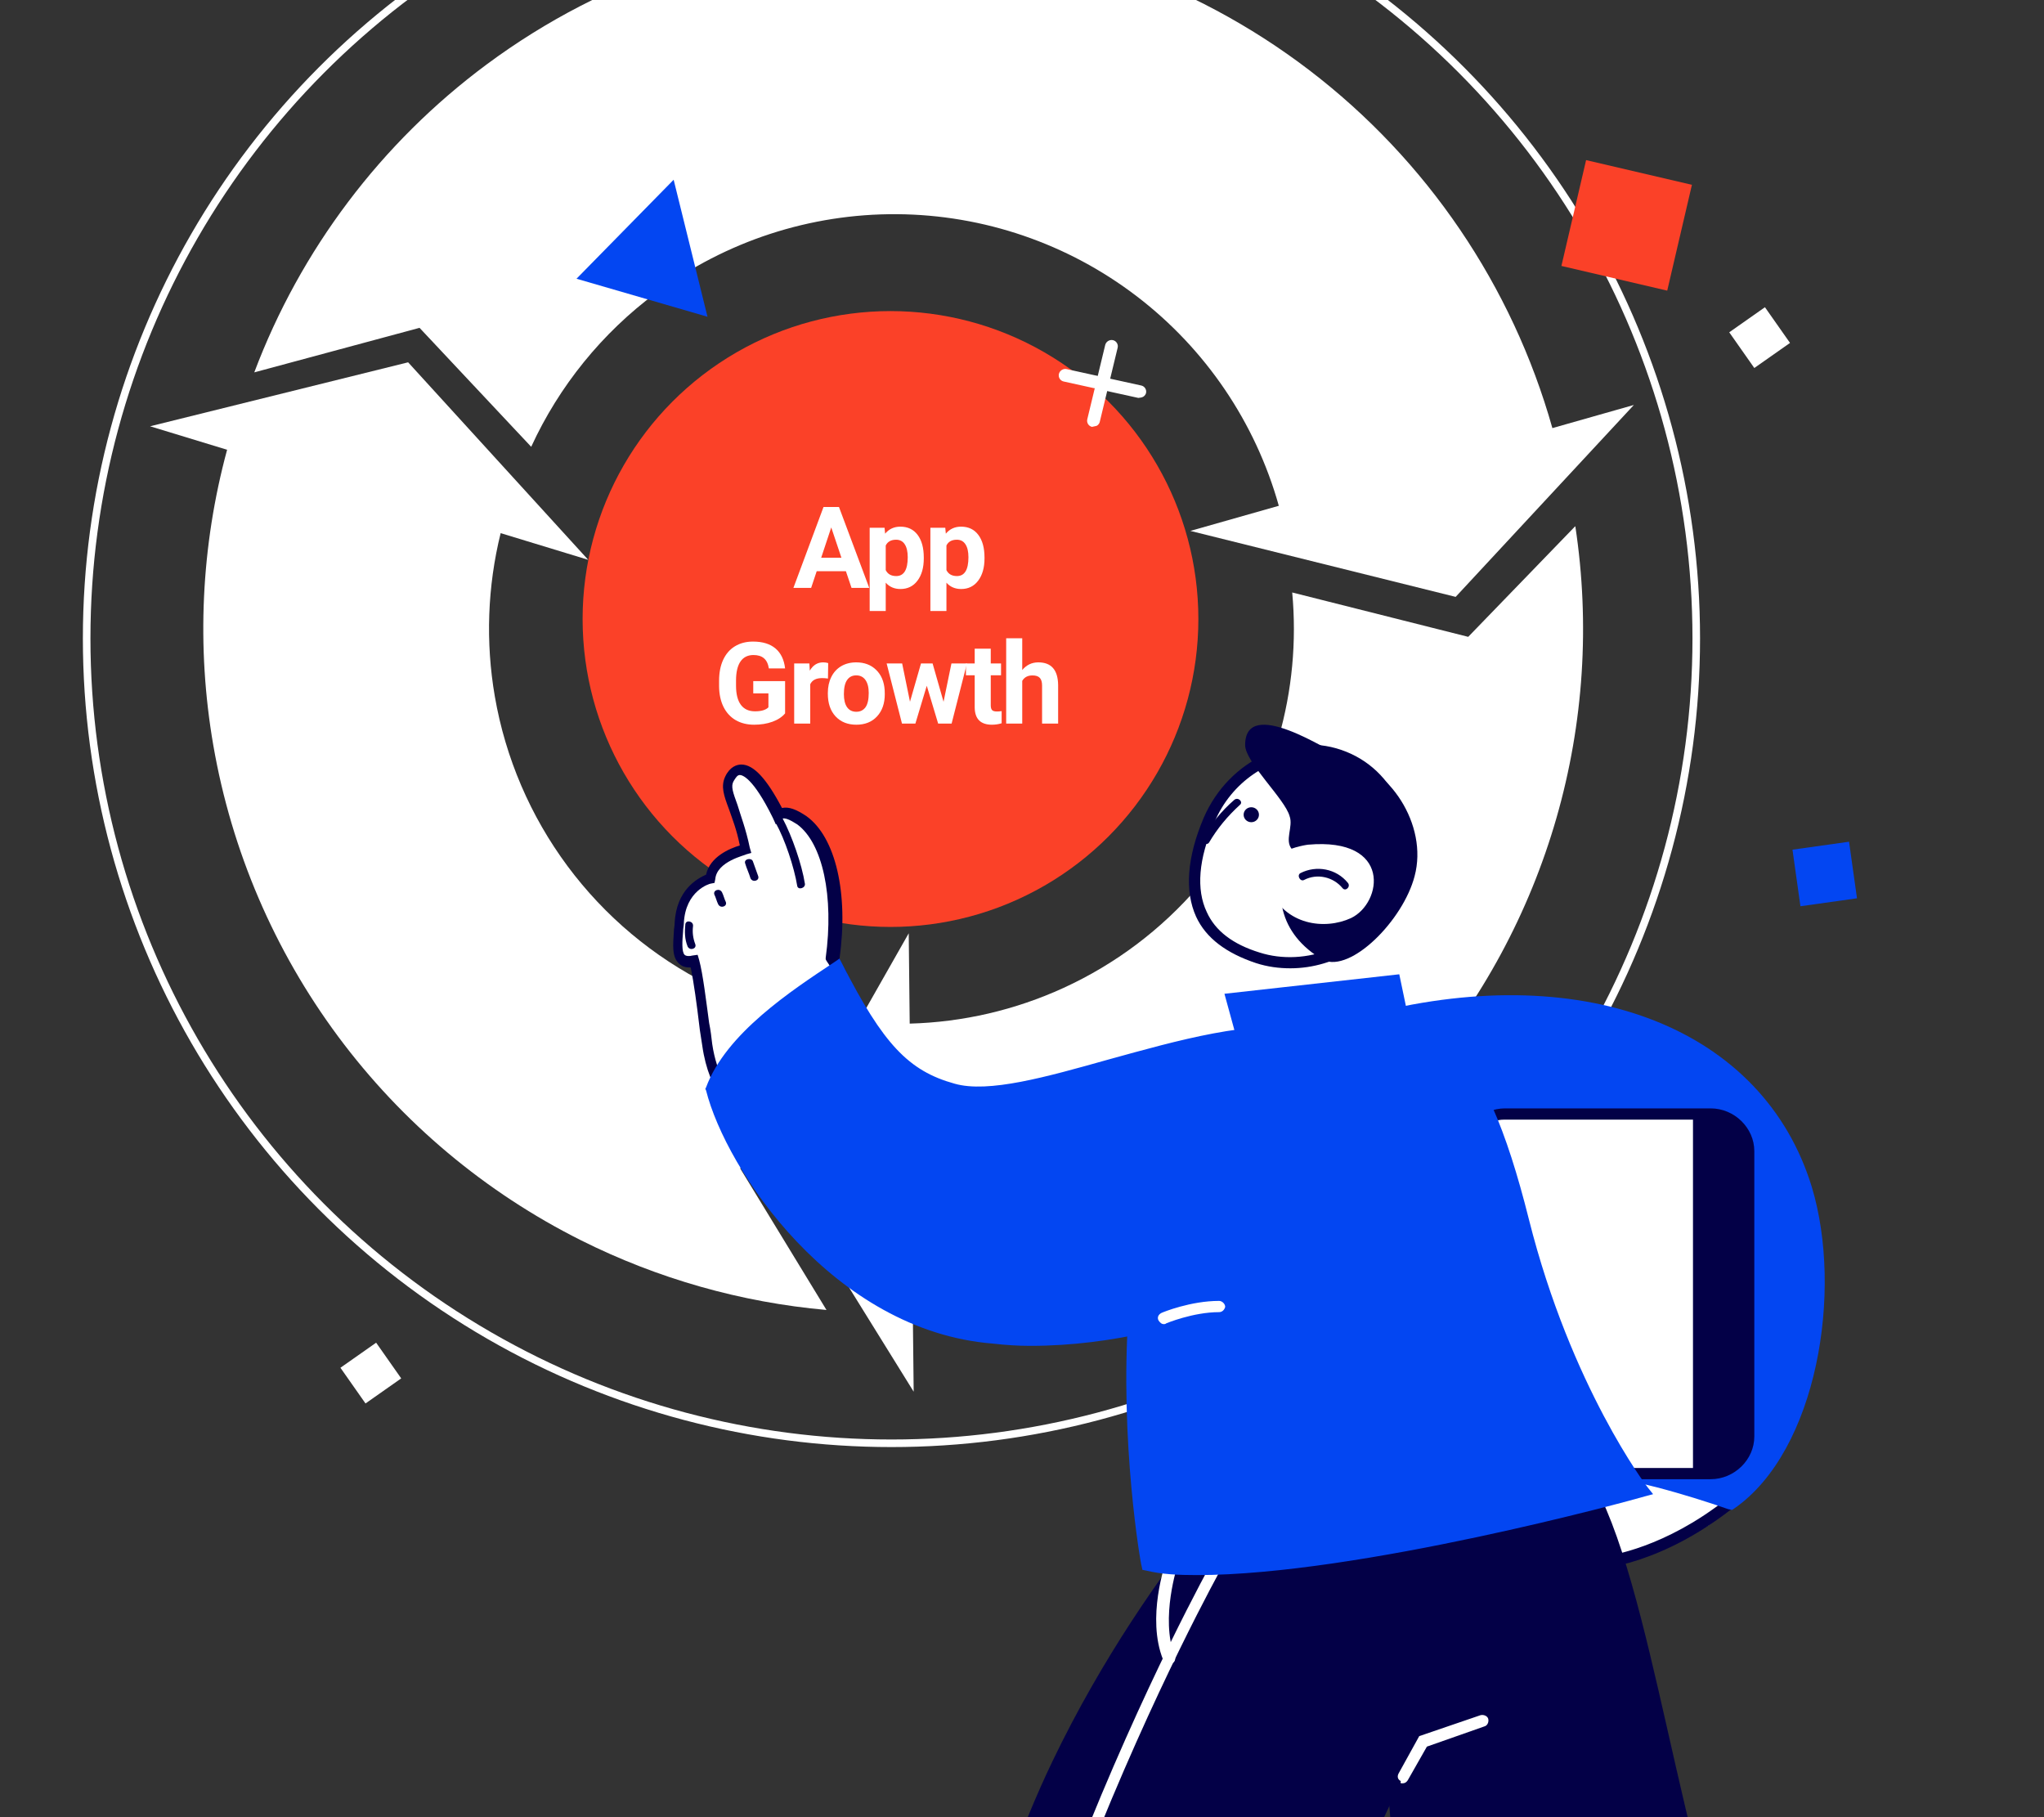
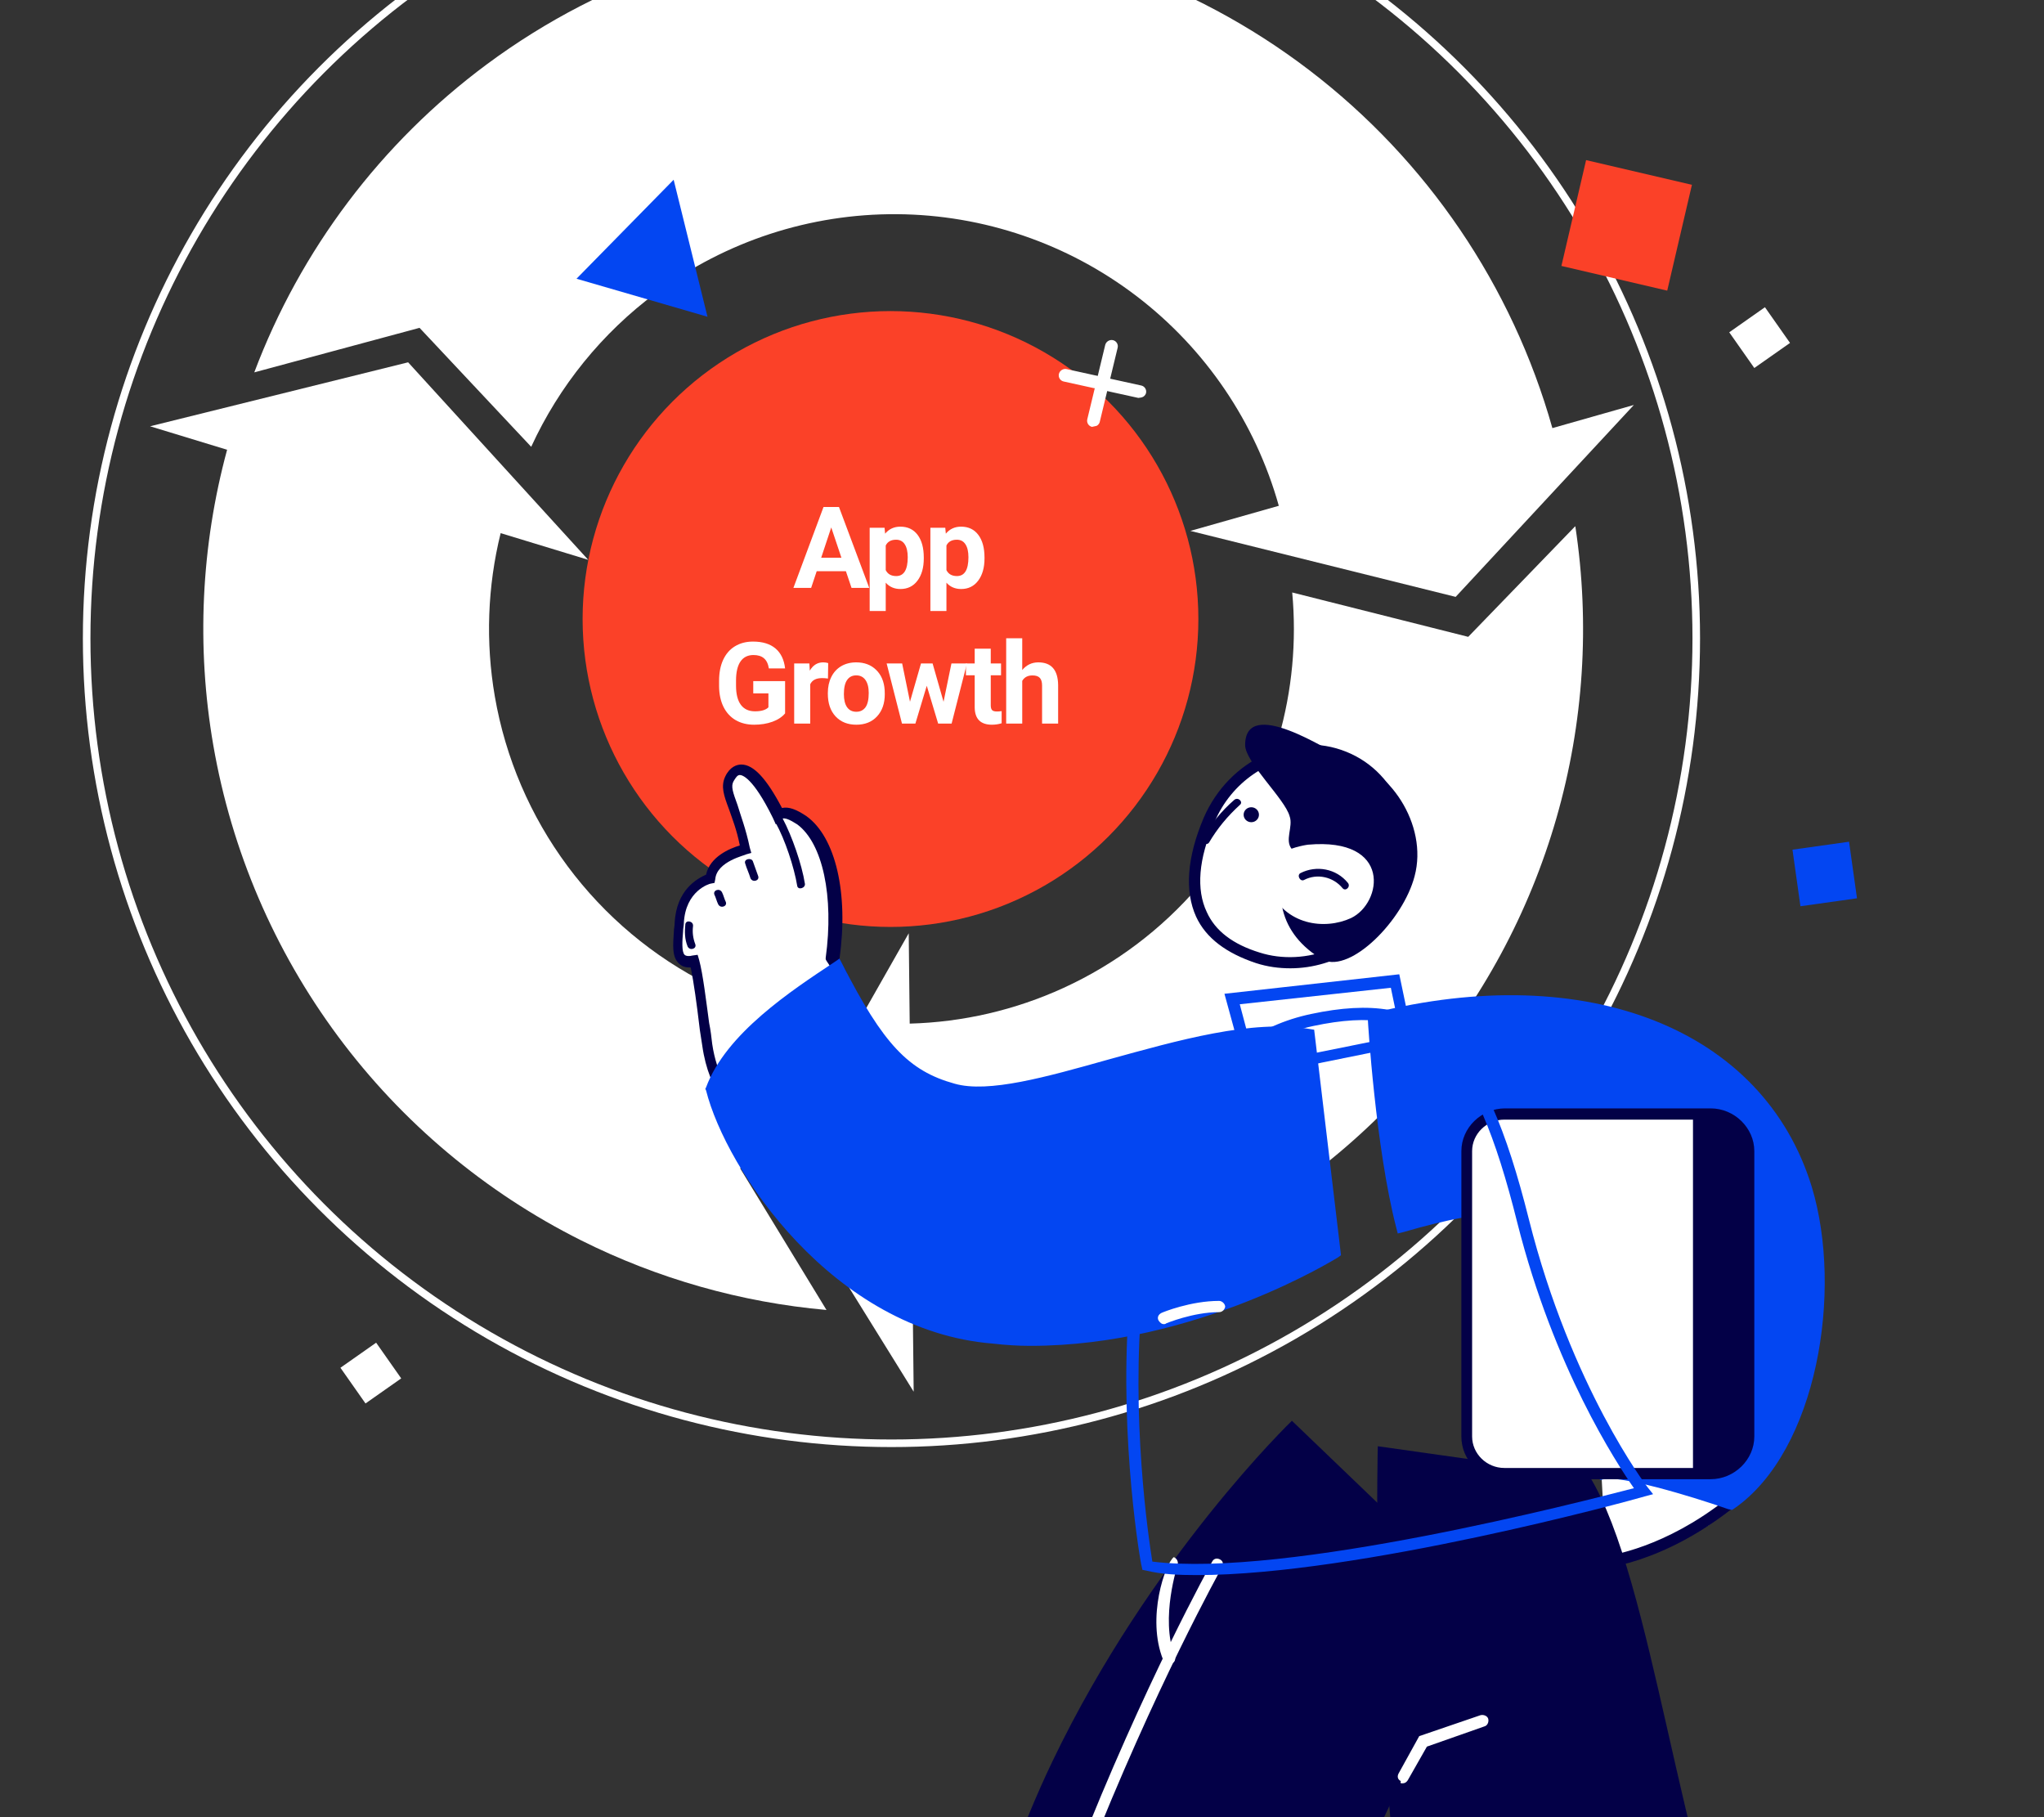
<svg xmlns="http://www.w3.org/2000/svg" width="270" height="240" viewBox="0 0 270 240" fill="none">
  <rect x="0" y="0" width="270" height="240" fill="#333333" stroke="none" />
  <g clip-path="url(#clip0)">
    <path d="M52.997 182.047L49.685 177.332L44.97 180.644L48.281 185.359L52.997 182.047Z" fill="white" />
    <path d="M236.45 45.291L233.138 40.576L228.422 43.888L231.734 48.603L236.45 45.291Z" fill="white" />
    <circle cx="117.628" cy="81.755" r="40.669" fill="#FB4128" />
    <circle cx="117.756" cy="84.309" r="106.309" stroke="white" />
    <path fill-rule="evenodd" clip-rule="evenodd" d="M193.943 84.109L170.693 78.25C171.292 84.707 170.683 91.229 168.886 97.479C166.81 104.7 163.198 111.386 158.297 117.081C153.396 122.776 147.323 127.344 140.492 130.473C134.099 133.401 127.185 135.004 120.166 135.191L120.037 123.262L102.394 154.315L120.691 183.804L120.578 173.391C132.947 173.144 145.141 170.359 156.401 165.201C168.236 159.78 178.759 151.865 187.251 141.998C195.742 132.131 202 120.545 205.598 108.034C209.195 95.524 210.045 82.383 208.092 69.513L208.061 69.518L193.943 84.109Z" fill="white" />
    <path fill-rule="evenodd" clip-rule="evenodd" d="M108.782 134.948C103.533 134.098 98.427 132.454 93.642 130.058C86.279 126.371 79.884 121.006 74.972 114.395C70.061 107.784 66.771 100.112 65.367 91.998C64.125 84.817 64.39 77.466 66.134 70.412L77.698 73.936L53.911 47.851L19.824 56.3L29.999 59.401C26.554 72.111 25.927 85.433 28.176 98.432C30.587 112.371 36.238 125.548 44.674 136.903C53.11 148.259 64.094 157.474 76.743 163.808C86.902 168.895 97.907 172.008 109.174 173.012L97.781 154.326L108.782 134.948Z" fill="white" />
    <path fill-rule="evenodd" clip-rule="evenodd" d="M172.965 9.281C188.495 21.148 199.756 37.732 205.06 56.541L215.824 53.485L192.284 78.831L157.238 70.118L168.923 66.801C165.832 55.787 159.246 46.075 150.156 39.128C141.056 32.174 129.941 28.369 118.489 28.288C107.036 28.207 95.868 31.853 86.671 38.677C79.516 43.985 73.856 50.991 70.168 59.011L55.42 43.298L33.588 49.181C39.689 33.002 50.327 18.866 64.288 8.508C80.033 -3.173 99.151 -9.415 118.756 -9.276C138.36 -9.137 157.388 -2.623 172.965 9.281Z" fill="white" />
    <path d="M111.74 75.444H107.88L107.146 77.646H104.804L108.782 66.959H110.823L114.823 77.646H112.482L111.74 75.444ZM108.474 73.66H111.146L109.803 69.66L108.474 73.66Z" fill="white" />
    <path d="M122.027 73.748C122.027 74.972 121.749 75.953 121.191 76.692C120.638 77.426 119.889 77.793 118.945 77.793C118.142 77.793 117.494 77.514 117 76.956V80.699H114.878V69.704H116.846L116.919 70.482C117.433 69.866 118.103 69.557 118.93 69.557C119.909 69.557 120.67 69.919 121.213 70.644C121.756 71.368 122.027 72.366 122.027 73.638V73.748ZM119.906 73.594C119.906 72.855 119.774 72.285 119.51 71.884C119.251 71.483 118.871 71.282 118.372 71.282C117.707 71.282 117.249 71.537 117 72.046V75.297C117.259 75.821 117.721 76.082 118.387 76.082C119.4 76.082 119.906 75.253 119.906 73.594Z" fill="white" />
    <path d="M130.047 73.748C130.047 74.972 129.768 75.953 129.21 76.692C128.657 77.426 127.908 77.793 126.964 77.793C126.161 77.793 125.513 77.514 125.019 76.956V80.699H122.898V69.704H124.865L124.938 70.482C125.452 69.866 126.122 69.557 126.949 69.557C127.928 69.557 128.689 69.919 129.232 70.644C129.775 71.368 130.047 72.366 130.047 73.638V73.748ZM127.925 73.594C127.925 72.855 127.793 72.285 127.529 71.884C127.27 71.483 126.891 71.282 126.391 71.282C125.726 71.282 125.268 71.537 125.019 72.046V75.297C125.278 75.821 125.741 76.082 126.406 76.082C127.419 76.082 127.925 75.253 127.925 73.594Z" fill="white" />
    <path d="M103.706 94.218C103.31 94.693 102.75 95.062 102.026 95.326C101.301 95.586 100.499 95.715 99.618 95.715C98.693 95.715 97.881 95.515 97.181 95.113C96.487 94.707 95.948 94.12 95.567 93.352C95.19 92.584 94.996 91.681 94.987 90.643V89.917C94.987 88.85 95.165 87.928 95.522 87.15C95.885 86.367 96.403 85.77 97.079 85.359C97.759 84.943 98.554 84.735 99.464 84.735C100.731 84.735 101.722 85.038 102.437 85.645C103.151 86.247 103.574 87.125 103.706 88.28H101.563C101.465 87.668 101.248 87.221 100.91 86.937C100.577 86.653 100.117 86.511 99.53 86.511C98.781 86.511 98.211 86.793 97.82 87.355C97.428 87.918 97.23 88.755 97.225 89.865V90.548C97.225 91.669 97.438 92.515 97.864 93.088C98.29 93.66 98.913 93.946 99.736 93.946C100.563 93.946 101.152 93.77 101.504 93.418V91.576H99.501V89.954H103.706V94.218Z" fill="white" />
    <path d="M109.37 89.616C109.081 89.577 108.826 89.557 108.606 89.557C107.804 89.557 107.278 89.829 107.028 90.372V95.569H104.907V87.627H106.911L106.969 88.574C107.395 87.844 107.985 87.48 108.738 87.48C108.973 87.48 109.193 87.512 109.399 87.575L109.37 89.616Z" fill="white" />
    <path d="M109.352 91.524C109.352 90.736 109.503 90.034 109.807 89.418C110.11 88.801 110.546 88.324 111.113 87.986C111.686 87.649 112.349 87.48 113.102 87.48C114.174 87.48 115.047 87.808 115.723 88.463C116.403 89.119 116.782 90.01 116.86 91.135L116.875 91.678C116.875 92.897 116.535 93.875 115.855 94.614C115.175 95.348 114.262 95.715 113.117 95.715C111.972 95.715 111.057 95.348 110.372 94.614C109.692 93.88 109.352 92.882 109.352 91.62V91.524ZM111.473 91.678C111.473 92.432 111.615 93.009 111.899 93.411C112.182 93.807 112.588 94.005 113.117 94.005C113.631 94.005 114.032 93.809 114.321 93.418C114.609 93.022 114.754 92.39 114.754 91.524C114.754 90.785 114.609 90.213 114.321 89.807C114.032 89.401 113.626 89.198 113.102 89.198C112.584 89.198 112.182 89.401 111.899 89.807C111.615 90.208 111.473 90.832 111.473 91.678Z" fill="white" />
    <path d="M124.637 92.684L125.679 87.627H127.727L125.701 95.569H123.925L122.421 90.57L120.916 95.569H119.147L117.121 87.627H119.169L120.204 92.677L121.657 87.627H123.191L124.637 92.684Z" fill="white" />
    <path d="M130.873 85.674V87.627H132.231V89.183H130.873V93.146C130.873 93.44 130.929 93.65 131.042 93.778C131.154 93.905 131.369 93.968 131.688 93.968C131.922 93.968 132.13 93.951 132.311 93.917V95.524C131.895 95.652 131.467 95.715 131.027 95.715C129.539 95.715 128.781 94.964 128.752 93.462V89.183H127.592V87.627H128.752V85.674H130.873Z" fill="white" />
    <path d="M135.031 88.493C135.594 87.818 136.301 87.48 137.152 87.48C138.875 87.48 139.748 88.481 139.773 90.482V95.569H137.652V90.541C137.652 90.086 137.554 89.75 137.358 89.535C137.162 89.315 136.837 89.205 136.382 89.205C135.76 89.205 135.31 89.445 135.031 89.924V95.569H132.91V84.294H135.031V88.493Z" fill="white" />
    <path d="M211.44 192.829L212.14 205.809H214.242L220.197 204.443L225.802 201.368L229.655 197.952L211.44 192.829Z" fill="white" />
    <path d="M209.916 207.256H210.524C210.929 207.256 219.539 206.861 229.669 198.55L230.58 197.857L203.839 185.193L209.916 207.256ZM227.846 198.154C219.945 204.288 213.057 205.475 211.132 205.673L206.27 187.864L227.846 198.154Z" fill="#030047" />
    <path d="M209.956 194.965C218.364 208.619 221.909 246.711 231.228 266.202C240.547 285.693 251.487 317.156 251.487 317.156L213.198 332.986C213.198 332.986 187.165 276.096 184.227 246.414C181.29 216.732 181.999 191.008 181.999 191.008L209.956 194.965Z" fill="#030047" />
    <path d="M193.749 209.806C192.939 225.636 172.173 255.516 168.831 276.887C165.488 298.258 156.777 336.745 156.777 336.745L115.955 329.226C115.955 329.226 121.324 269.467 139.05 232.562C152.016 205.552 170.654 187.644 170.654 187.644L193.749 209.806Z" fill="#030047" />
    <path d="M185.243 235.529C185.547 235.529 185.749 235.43 185.952 235.133L188.484 230.681L196.081 228.01C196.487 227.911 196.689 227.416 196.588 227.02C196.487 226.625 195.98 226.427 195.575 226.526L187.471 229.296L184.737 234.243C184.534 234.639 184.635 235.034 185.04 235.232C184.939 235.529 185.04 235.529 185.243 235.529Z" fill="white" />
    <path d="M123.859 328.038C124.265 328.038 124.568 327.741 124.568 327.345C126.189 269.96 161.136 207.53 161.44 206.936C161.642 206.54 161.541 206.144 161.136 205.947C160.731 205.749 160.325 205.848 160.123 206.243C159.819 206.837 124.771 269.565 123.049 327.345C123.15 327.642 123.454 328.038 123.859 328.038Z" fill="white" />
-     <path d="M154.45 219.7C154.551 219.7 154.652 219.7 154.754 219.7C155.159 219.601 155.361 219.106 155.159 218.71C153.234 213.664 155.564 206.739 155.564 206.64C155.665 206.244 155.463 205.848 155.058 205.65C154.652 205.551 154.247 205.749 154.045 206.145C153.943 206.442 151.411 213.664 153.639 219.205C153.842 219.502 154.146 219.7 154.45 219.7Z" fill="white" />
+     <path d="M154.45 219.7C154.551 219.7 154.652 219.7 154.754 219.7C155.159 219.601 155.361 219.106 155.159 218.71C153.234 213.664 155.564 206.739 155.564 206.64C155.665 206.244 155.463 205.848 155.058 205.65C153.943 206.442 151.411 213.664 153.639 219.205C153.842 219.502 154.146 219.7 154.45 219.7Z" fill="white" />
    <path d="M159.714 108.296C156.574 115.617 156.371 123.433 166.197 126.501C172.882 128.578 180.884 125.511 184.025 118.19C187.165 110.868 184.227 102.755 177.542 99.985C170.856 97.215 162.854 100.974 159.714 108.296Z" fill="white" />
    <path d="M170.453 127.886C176.429 127.886 182.304 124.324 184.735 118.487C186.356 114.826 186.457 110.769 185.242 107.109C183.925 103.448 181.291 100.678 177.847 99.292C170.757 96.423 162.349 100.282 159.006 107.999C156.778 113.243 156.474 117.695 157.994 121.059C159.31 123.928 162.045 125.907 165.895 127.193C167.414 127.688 168.933 127.886 170.453 127.886ZM172.884 99.886C174.302 99.886 175.821 100.183 177.239 100.776C180.278 102.063 182.608 104.437 183.722 107.702C184.837 110.967 184.735 114.628 183.317 117.992C180.177 125.215 172.276 127.688 166.401 125.808C162.856 124.72 160.526 122.939 159.412 120.465C157.994 117.497 158.297 113.441 160.425 108.593C162.653 103.25 167.819 99.886 172.884 99.886Z" fill="#030047" />
    <path d="M165.287 108.592C164.728 108.592 164.275 108.149 164.275 107.603C164.275 107.057 164.728 106.614 165.287 106.614C165.846 106.614 166.3 107.057 166.3 107.603C166.3 108.149 165.846 108.592 165.287 108.592Z" fill="#030047" />
    <path d="M164.475 98.401C164.475 91.871 175.516 99.193 177.441 100.083C183.417 101.171 188.684 108.889 186.861 115.716C185.342 121.553 178.454 128.479 174.807 126.797C168.831 123.334 167.919 117.595 170.654 112.154C169.641 110.967 170.857 109.186 170.35 107.8C169.742 105.525 164.475 100.677 164.475 98.401Z" fill="#030047" />
    <path d="M172.782 111.56C183.925 110.571 182.608 119.277 178.455 121.256C175.011 122.839 169.743 122.245 167.616 117.298C165.489 112.45 172.782 111.56 172.782 111.56Z" fill="white" />
    <path d="M171.769 115.32C173.896 114.232 176.53 114.726 178.049 116.606C178.455 117.101 177.746 117.793 177.34 117.299C176.125 115.815 173.998 115.32 172.276 116.21C171.769 116.507 171.263 115.617 171.769 115.32Z" fill="#030047" />
    <path d="M158.804 110.769C159.918 108.89 161.336 107.109 163.058 105.625C163.565 105.229 164.274 105.921 163.767 106.317C162.146 107.801 160.83 109.384 159.715 111.264C159.412 111.759 158.5 111.264 158.804 110.769Z" fill="#030047" />
    <path d="M238.624 156.972C242.676 170.23 239.536 191.007 228.697 198.527C228.697 198.527 215.022 193.877 211.781 194.569C208.337 188.831 204.386 183.488 200.74 177.848C205.399 176.067 209.552 174.682 210.464 169.537C213.098 155.686 196.283 158.654 185.14 161.919C182.406 151.234 181.393 134.513 181.393 134.513C208.438 127.785 232.141 136.096 238.624 156.972Z" fill="#0346F2" />
    <path d="M228.797 199.418L229.101 199.22C240.041 191.602 243.485 170.528 239.332 156.775C232.95 135.899 209.653 126.697 181.29 133.821L180.682 134.019V134.613C180.682 134.81 181.695 151.531 184.43 162.118L184.633 162.909L185.443 162.711C196.89 159.347 204.689 159.15 208.032 162.019C209.754 163.602 210.362 166.075 209.754 169.439C208.842 174.089 205.196 175.475 200.637 177.157L199.726 177.453L200.131 178.245C201.347 180.125 202.663 182.005 203.879 183.884C206.31 187.446 208.842 191.206 211.071 194.966L211.375 195.46L211.881 195.361C214.11 194.867 222.922 197.439 228.291 199.319L228.797 199.418ZM237.813 157.27C241.864 170.33 238.724 190.315 228.493 197.835C226.062 197.043 215.832 193.679 212.185 193.877C209.957 190.217 207.525 186.655 205.196 183.192C204.081 181.609 202.967 180.026 201.954 178.344C206.411 176.662 210.362 174.98 211.273 169.736C211.982 165.778 211.273 162.81 209.146 160.93C205.398 157.665 197.599 157.665 185.848 161.029C183.62 151.729 182.607 138.174 182.303 135.107C209.45 128.478 231.735 137.383 237.813 157.27Z" fill="#0346F2" />
    <path d="M198.814 194.669H225.961C228.696 194.669 231.026 192.492 231.026 189.722V152.026C231.026 149.355 228.798 147.079 225.961 147.079H198.814C196.079 147.079 193.75 149.256 193.75 152.026V189.722C193.75 192.492 195.978 194.669 198.814 194.669Z" fill="white" />
    <path d="M198.813 195.362H225.96C229.1 195.362 231.734 192.79 231.734 189.723V152.027C231.734 148.96 229.1 146.387 225.96 146.387H198.813C195.673 146.387 193.039 148.96 193.039 152.027V189.723C193.039 192.889 195.572 195.362 198.813 195.362ZM225.859 147.871C228.189 147.871 230.113 149.751 230.113 152.027V189.723C230.113 191.998 228.189 193.878 225.859 193.878H198.712C196.382 193.878 194.458 191.998 194.458 189.723V152.027C194.458 149.751 196.382 147.871 198.712 147.871H225.859Z" fill="#030047" />
    <path d="M223.633 147.079H225.862C228.597 147.079 230.927 149.256 230.927 152.026V189.722C230.927 192.393 228.698 194.669 225.862 194.669H223.633V147.079Z" fill="#030047" />
-     <path d="M173.389 134.711C189.191 131.347 195.572 138.669 201.245 161.227C206.917 183.785 217.047 196.845 217.047 196.845C217.047 196.845 171.059 209.51 151.509 206.739C151.509 206.838 139.759 141.835 173.389 134.711Z" fill="#0346F2" />
    <path d="M158.094 208.026C179.467 208.026 215.629 198.132 217.25 197.637L218.364 197.34L217.655 196.45C217.554 196.351 207.526 183.192 201.955 161.03C195.978 137.185 188.989 130.556 173.187 133.92C159.107 136.888 150.801 150.542 149.079 173.298C147.863 190.316 150.7 206.74 150.801 206.839L150.902 207.333L151.409 207.432C153.435 207.927 155.663 208.026 158.094 208.026ZM215.832 196.549C208.944 198.33 169.946 208.422 152.219 206.245C151.206 200.012 142.697 142.033 173.491 135.503C188.381 132.337 194.661 138.373 200.435 161.524C205.297 180.719 213.502 193.185 215.832 196.549Z" fill="#0346F2" />
-     <path d="M185.95 137.384L184.329 129.567L162.754 131.942L165.387 141.44L185.95 137.384Z" fill="#0346F2" />
    <path d="M164.78 142.331L186.761 137.879L184.836 128.677L161.741 131.25L164.78 142.331ZM185.039 136.79L165.894 140.649L163.767 132.635L183.722 130.458L185.039 136.79Z" fill="#0346F2" />
    <path d="M89.722 121.849C90.026 116.803 93.875 115.912 93.875 115.912C94.179 112.944 98.535 112.054 98.535 112.054C97.319 106.414 95.496 104.534 96.407 102.852C97.724 100.28 100.155 102.061 102.992 107.7C103.599 107.206 104.511 107.206 106.132 108.393C109.778 111.064 111.298 118.287 110.183 126.697C110.183 126.697 110.183 126.697 110.183 126.796C110.487 127.488 110.791 128.082 111.095 128.577L97.42 146.089C97.42 146.089 94.28 144.209 93.47 137.976C92.963 134.513 92.356 129.467 91.849 126.895C88.81 127.29 89.519 124.322 89.722 121.849Z" fill="white" />
    <path d="M97.522 147.079L111.906 128.577L111.703 128.182C111.399 127.687 111.096 127.192 110.893 126.598C112.108 117.991 110.386 110.57 106.537 107.8C105.22 106.91 104.208 106.514 103.296 106.712C101.27 102.853 99.548 100.973 97.927 100.973C97.32 100.973 96.408 101.27 95.8 102.556C95.192 103.842 95.597 105.03 96.307 106.91C96.712 108.097 97.32 109.581 97.725 111.659C96.408 112.054 93.774 113.143 93.268 115.517C92.153 116.012 89.317 117.496 89.115 121.948C89.115 122.344 89.013 122.641 89.013 123.037C88.912 124.719 88.71 126.401 89.722 127.291C90.128 127.687 90.634 127.786 91.242 127.786C91.647 129.765 92.052 132.733 92.356 135.305C92.457 136.295 92.66 137.284 92.761 138.075C93.673 144.605 96.914 146.683 97.117 146.782L97.522 147.079ZM110.083 128.478L97.218 145.001C96.408 144.21 94.686 142.033 94.078 137.878C93.977 136.987 93.876 136.097 93.673 135.107C93.268 132.139 92.863 128.676 92.356 126.796L92.153 126.104L91.445 126.203C91.141 126.302 90.634 126.302 90.431 126.104C90.026 125.708 90.128 124.224 90.229 123.037C90.229 122.641 90.33 122.245 90.33 121.948C90.533 117.595 93.774 116.705 93.876 116.705L94.382 116.606L94.483 116.111C94.686 113.736 98.535 112.945 98.535 112.846L99.244 112.648L99.042 111.955C98.535 109.482 97.826 107.701 97.421 106.316C96.813 104.634 96.509 103.842 96.914 103.15C97.218 102.655 97.421 102.358 97.725 102.358C98.029 102.358 99.447 102.655 102.08 107.998L102.486 108.888L103.195 108.196C103.701 107.8 104.815 108.591 105.322 108.888C108.664 111.362 110.184 118.386 109.07 126.5V126.697L109.171 126.895C109.576 127.489 109.88 127.984 110.083 128.478Z" fill="#030047" />
    <path d="M99.444 113.736L100.153 115.715C100.355 116.308 99.444 116.605 99.14 116.012C98.937 115.319 98.633 114.725 98.431 114.033C98.228 113.439 99.241 113.241 99.444 113.736Z" fill="#030047" />
    <path d="M90.53 122.046C90.632 121.452 91.645 121.65 91.543 122.343C91.442 123.134 91.543 123.926 91.847 124.717C92.05 125.311 91.138 125.608 90.834 125.014C90.429 124.025 90.429 123.035 90.53 122.046Z" fill="#030047" />
    <path d="M103.384 108.099C104.599 110.374 105.916 114.134 106.321 116.707C106.423 117.3 105.41 117.597 105.308 117.003C104.903 114.53 103.688 110.869 102.472 108.692C102.168 108 103.08 107.505 103.384 108.099Z" fill="#030047" />
    <path d="M95.375 117.849C95.578 118.245 95.679 118.74 95.881 119.135C96.084 119.729 95.172 120.025 94.869 119.432C94.666 119.036 94.565 118.542 94.362 118.146C94.16 117.553 95.071 117.256 95.375 117.849Z" fill="#030047" />
    <path d="M110.589 127.786C115.958 138.274 119.402 142.132 125.783 143.913C135.406 146.684 158.4 134.316 172.784 136.592L176.228 165.383C176.228 165.383 155.361 178.641 131.253 176.761C110.386 175.079 96.509 154.203 93.977 143.913C96.509 137.185 104.916 131.546 110.589 127.786Z" fill="#0346F2" />
    <path d="M136.114 177.75C158.094 177.75 176.53 166.174 176.733 166.075L177.138 165.779L173.593 135.998L172.985 135.899C165.388 134.613 155.663 137.383 146.344 139.955C138.241 142.231 130.542 144.408 126.085 143.121C120.008 141.44 116.665 137.878 111.297 127.39L110.891 126.599L110.182 127.093C104.51 130.853 95.9 136.493 93.266 143.616L93.165 143.814L93.266 144.012C95.9 154.5 110.081 175.772 131.15 177.453C132.872 177.651 134.493 177.75 136.114 177.75ZM175.416 165.086C172.478 166.867 153.131 177.849 131.353 176.068C111.094 174.485 97.419 154.203 94.785 144.012C97.217 137.68 104.814 132.535 110.284 128.874C115.551 139.164 119.197 142.825 125.579 144.606C130.441 145.991 138.342 143.715 146.75 141.44C155.258 139.065 164.881 136.295 172.174 137.284L175.416 165.086Z" fill="#0346F2" />
    <path d="M153.738 174.881C153.839 174.881 153.94 174.881 154.042 174.782C154.042 174.782 157.587 173.298 161.031 173.298C161.436 173.298 161.74 173.001 161.841 172.605C161.841 172.209 161.436 171.813 161.031 171.813C157.283 171.813 153.636 173.298 153.434 173.397C153.029 173.594 152.826 173.99 153.029 174.386C153.231 174.683 153.434 174.881 153.738 174.881Z" fill="white" />
    <path d="M76.153 36.813L88.985 23.739L93.456 41.834L76.153 36.813Z" fill="#0346F2" />
    <path d="M151.033 52.388C151.218 52.272 151.347 52.065 151.383 51.916C151.491 51.47 151.207 51.016 150.758 50.917L140.895 48.748C140.446 48.649 139.983 48.939 139.875 49.385C139.767 49.831 140.051 50.286 140.5 50.384L150.363 52.554C150.605 52.529 150.848 52.504 151.033 52.388Z" fill="white" />
    <path d="M144.916 56.212C145.101 56.096 145.23 55.889 145.266 55.74L147.636 45.923C147.744 45.477 147.46 45.023 147.012 44.924C146.564 44.825 146.1 45.115 145.992 45.561L143.622 55.379C143.514 55.825 143.798 56.279 144.246 56.378C144.581 56.295 144.823 56.27 144.916 56.212Z" fill="white" />
    <path d="M244.248 111.169L236.776 112.219L237.826 119.691L245.298 118.641L244.248 111.169Z" fill="#0346F2" />
    <path d="M223.493 24.408L220.231 38.387L206.252 35.125L209.514 21.146L223.493 24.408Z" fill="#FB4128" />
  </g>
  <defs>
    <clipPath id="clip0">
      <rect width="270" height="240" fill="white" />
    </clipPath>
  </defs>
</svg>